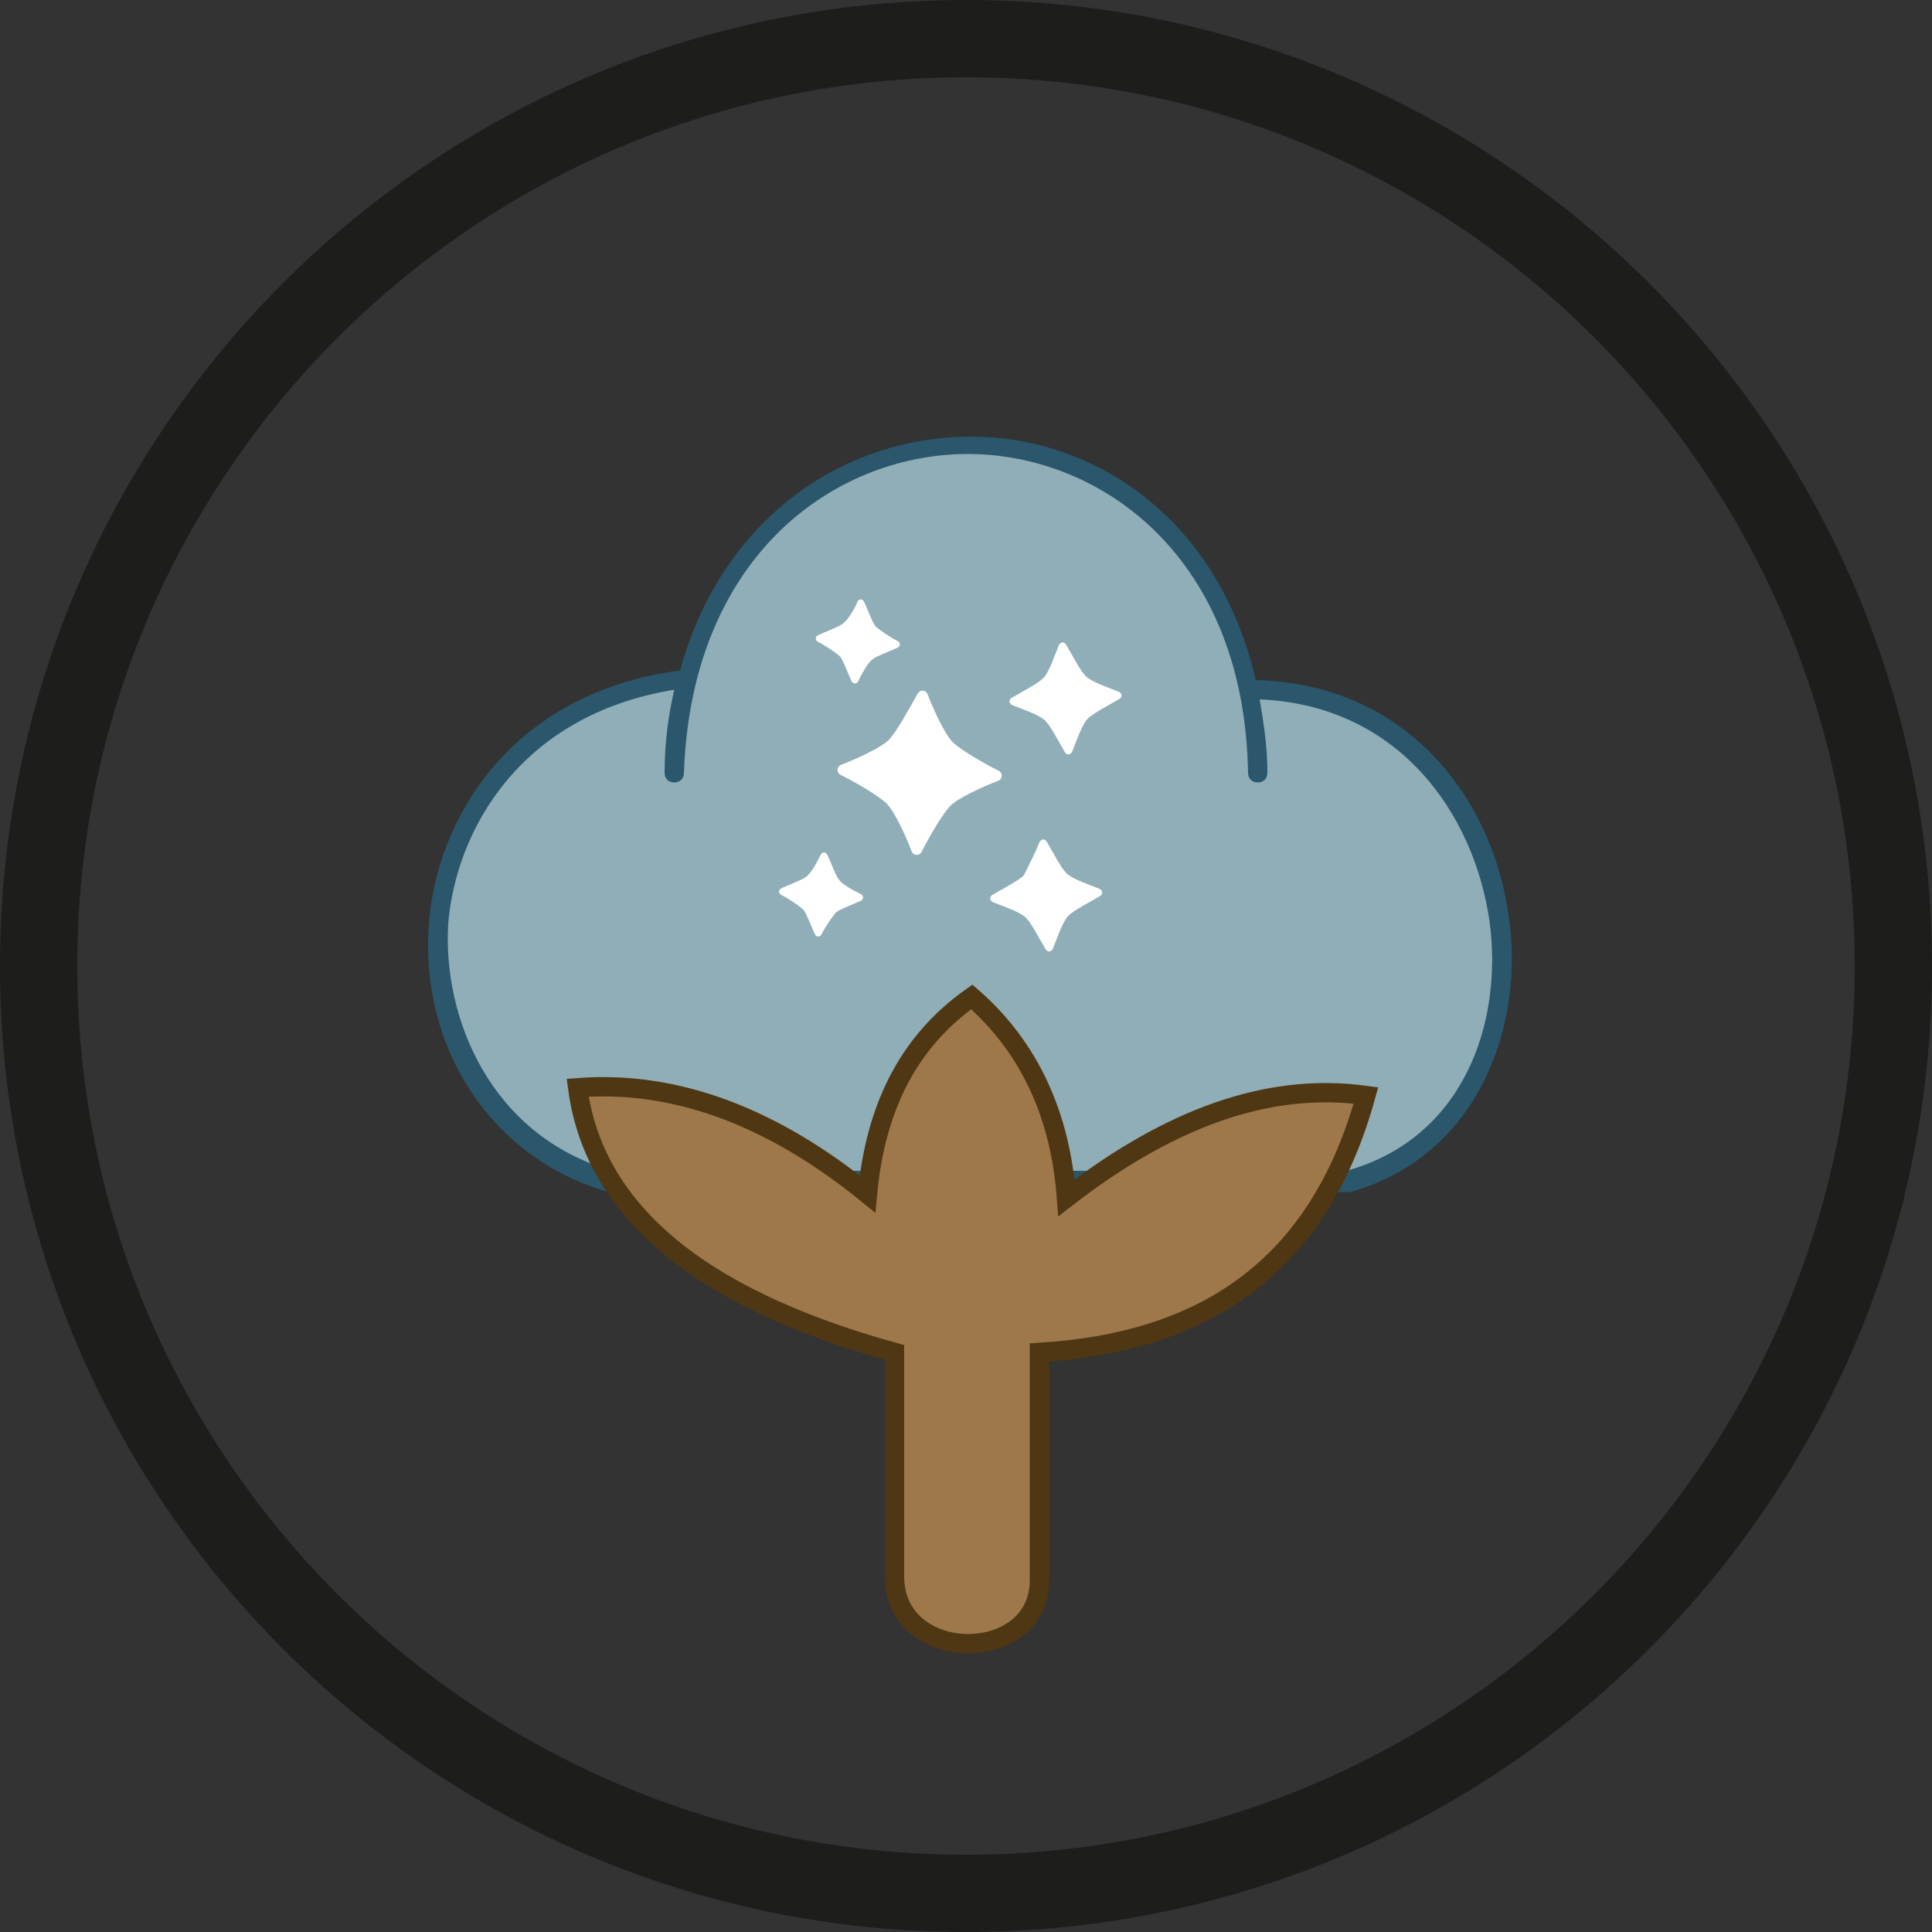
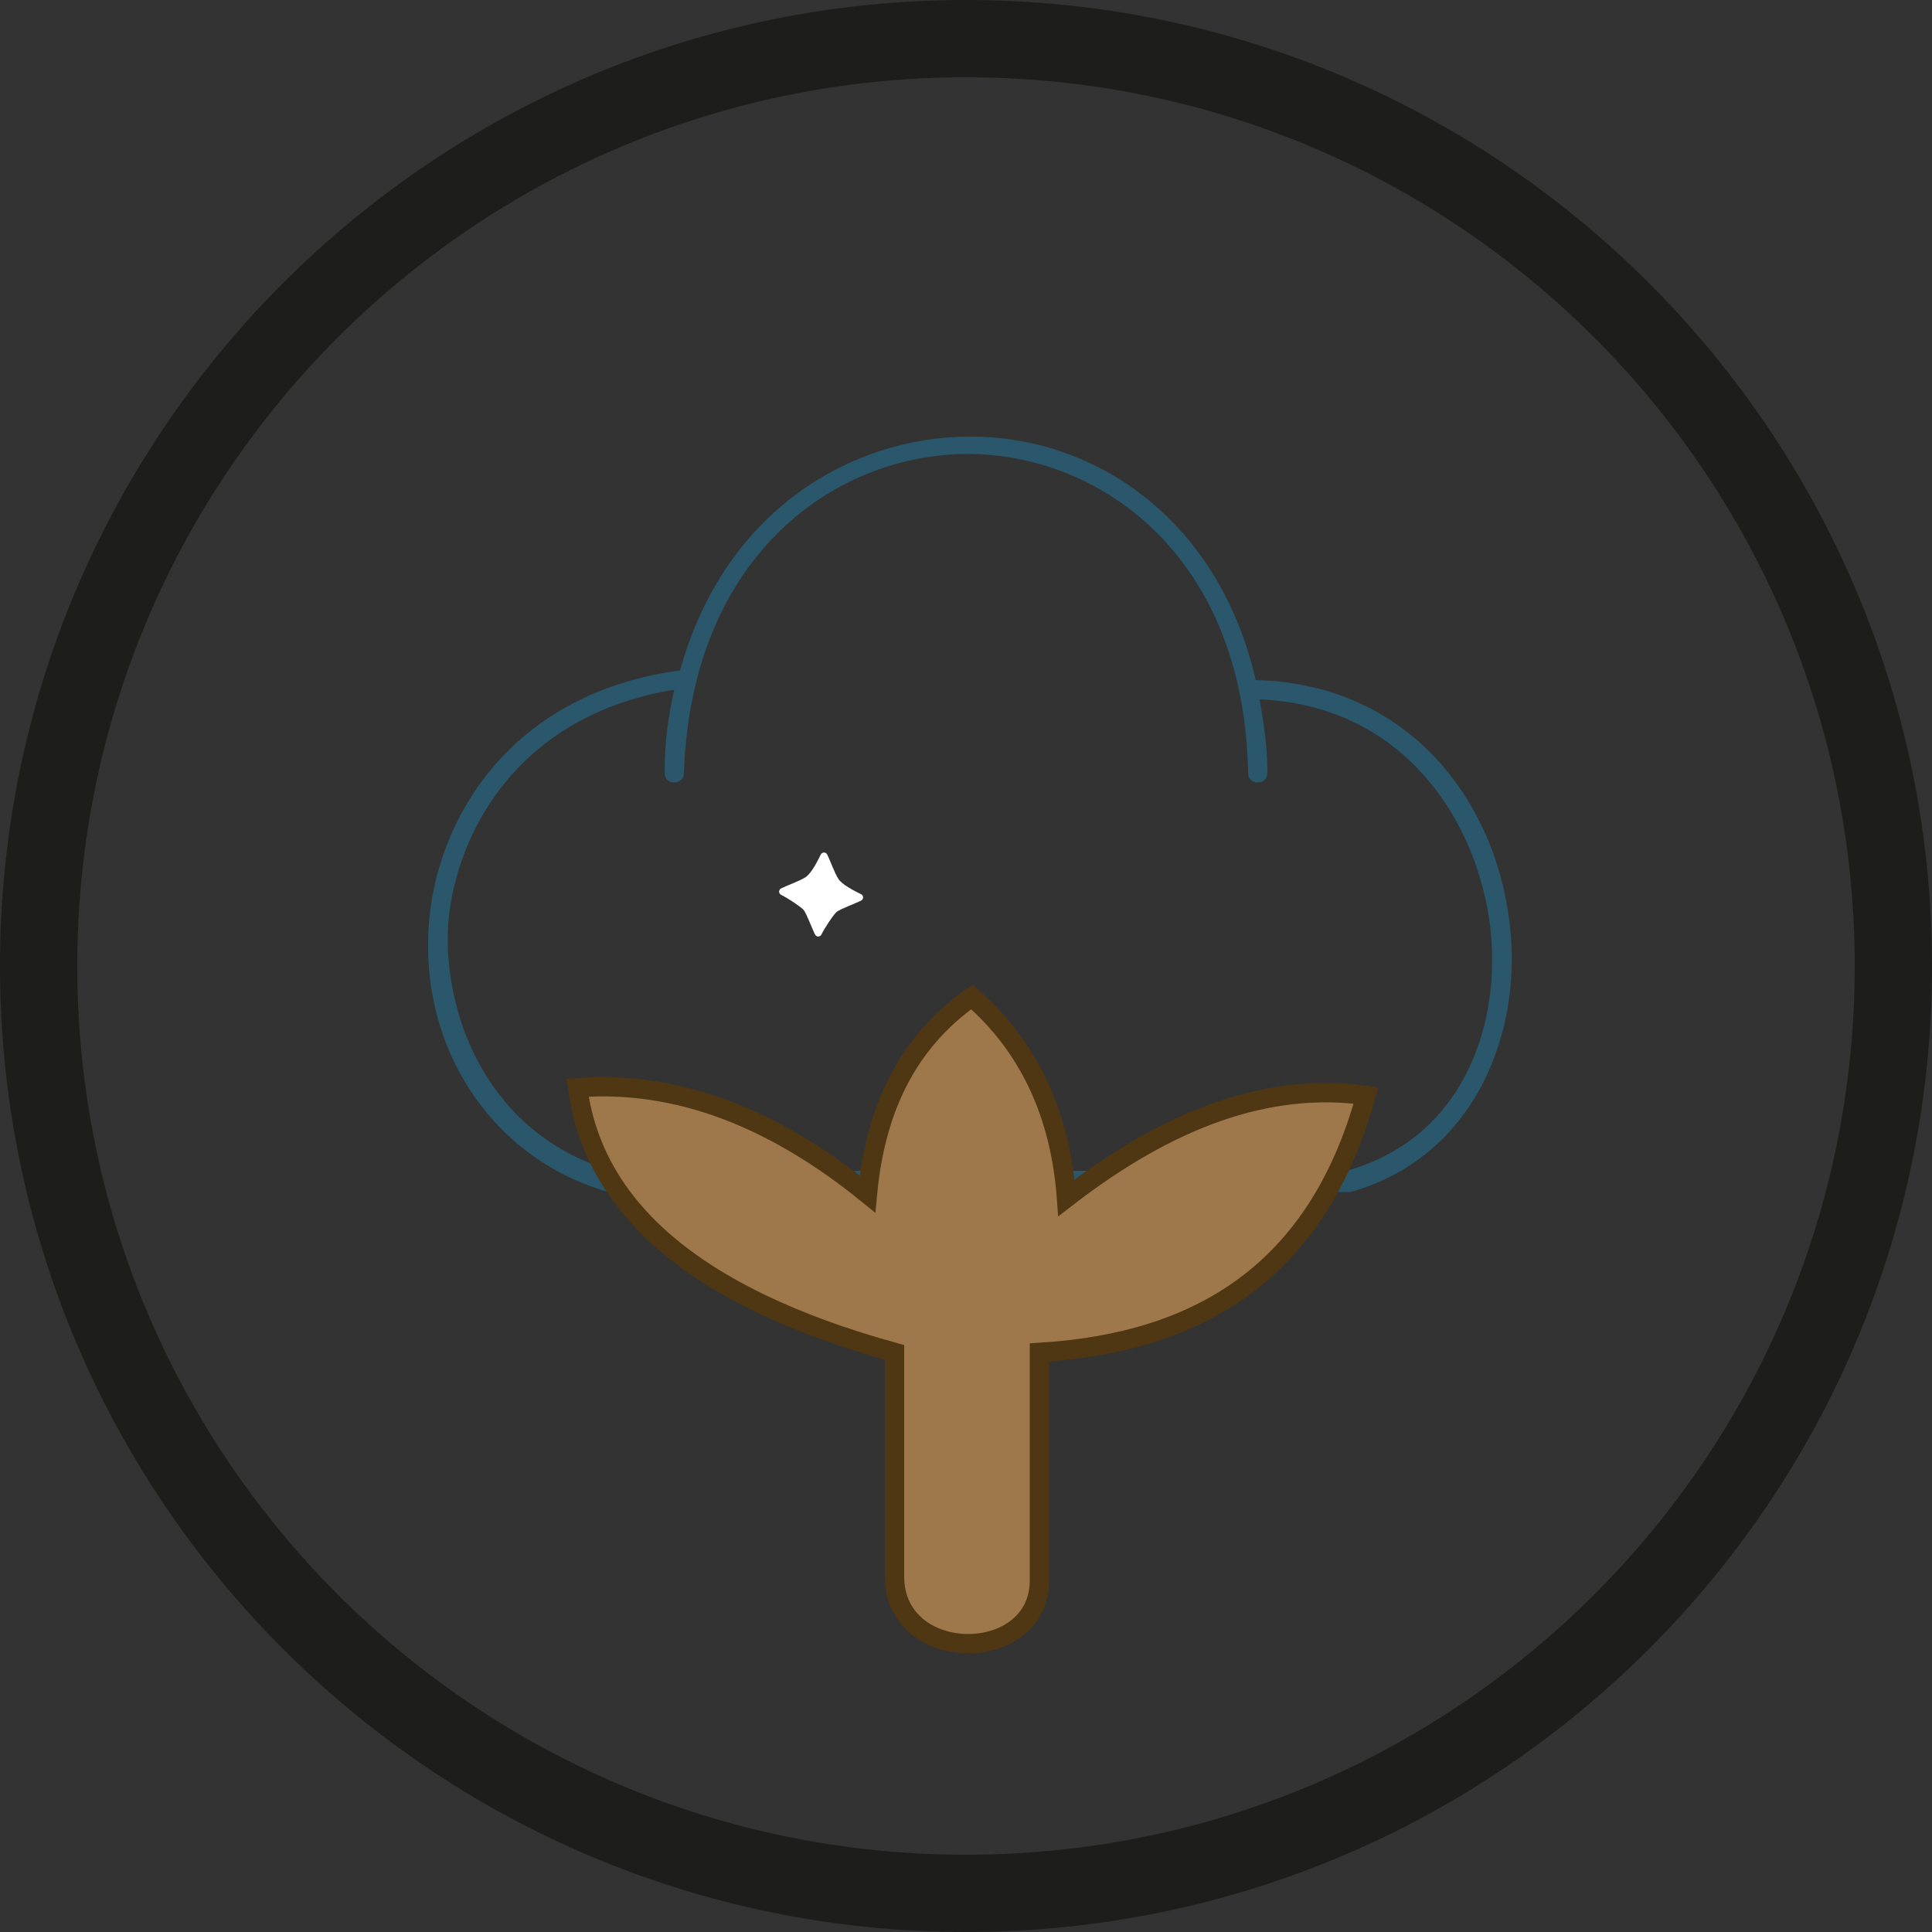
<svg xmlns="http://www.w3.org/2000/svg" version="1.1" id="Cirkel_00000075858094253851055120000017109544450815426446_" x="0px" y="0px" viewBox="0 0 100 100" style="enable-background:new 0 0 100 100;" xml:space="preserve">
  <rect x="0" y="0" width="100" height="100" fill="#333333" stroke="none" />
  <style type="text/css">
	.st0{fill:#8FAEB7;}
	.st1{fill:#2A576B;}
	.st2{fill:#FFFFFF;}
	.st3{fill:#9E784A;stroke:#4F3713;stroke-miterlimit:10;}
	.st4{fill:#1D1D1B;}
</style>
  <g>
    <g>
-       <path class="st0" d="M31.6,61.1c-9.4-3.2-10.7-12.5-7.3-18.9c2.1-3.9,6.6-7,11-7c1.5-5.1,4.7-9.1,8.7-10.9    c7.8-3.6,18.1-0.1,20.8,11.3c4.8,0.1,9.3,2.9,11.4,7.1c1.8,3.5,2,7.5,0.9,11c-1.1,3.6-3.6,6.7-8.2,7.4L31.6,61.1z" />
      <path class="st1" d="M78.1,47.5c-0.8-6.1-5.2-12.1-13.1-12.3c-2-8.6-8.6-12.6-14.7-12.6c0,0-0.1,0-0.1,0c-6.1,0-12.7,3.8-15,12.1    c-8.9,1.2-12.6,7.8-13,13.1c-0.5,6.5,3.3,12.2,9.3,13.9c0,0,0.1,0,0.1,0h38.2c0,0,0.1,0,0.1,0C76.6,59.8,78.9,53,78.1,47.5z     M69.7,60.6H31.7c-6.3-1.8-8.8-7.9-8.5-12.8C23.6,43,26.9,37,34.9,35.7c-0.3,1.3-0.5,2.7-0.5,4.3c0,0.3,0.2,0.5,0.5,0.5    c0,0,0,0,0,0c0.3,0,0.5-0.2,0.5-0.5c0.4-11.4,8-16.6,14.9-16.5C57,23.6,64.4,28.8,64.6,40c0,0.3,0.2,0.5,0.5,0.5c0,0,0,0,0,0    c0.3,0,0.5-0.2,0.5-0.5c0-1.4-0.2-2.6-0.4-3.8c7.2,0.3,11.1,5.9,11.9,11.5C77.8,52.9,75.8,58.9,69.7,60.6z" />
-       <path class="st2" d="M47.5,35.9c0.1-0.2,0.4-0.2,0.5,0c0.3,0.8,0.9,2.1,1.3,2.5s1.6,1.1,2.4,1.5c0.2,0.1,0.2,0.4,0,0.5    c-0.8,0.3-2.1,0.9-2.5,1.3s-1.1,1.6-1.5,2.4c-0.1,0.2-0.4,0.2-0.5,0c-0.3-0.8-0.9-2.1-1.3-2.5s-1.6-1.1-2.4-1.5    c-0.2-0.1-0.2-0.4,0-0.5c0.8-0.3,2.1-0.9,2.5-1.3S47.1,36.6,47.5,35.9z" />
      <path class="st2" d="M42.5,44.2c0.1-0.1,0.2-0.1,0.3,0c0.2,0.4,0.4,1,0.6,1.3s0.8,0.6,1.2,0.8c0.1,0.1,0.1,0.2,0,0.3    c-0.4,0.2-1,0.4-1.3,0.6c-0.2,0.2-0.6,0.8-0.8,1.2c-0.1,0.1-0.2,0.1-0.3,0c-0.2-0.4-0.4-1-0.6-1.3c-0.2-0.2-0.8-0.6-1.2-0.8    c-0.1-0.1-0.1-0.2,0-0.3c0.4-0.2,1-0.4,1.3-0.6C42,45.2,42.3,44.6,42.5,44.2z" />
-       <path class="st2" d="M44.4,31.1c0.1-0.1,0.2-0.1,0.3,0c0.2,0.4,0.4,1,0.6,1.3c0.2,0.2,0.8,0.6,1.2,0.8c0.1,0.1,0.1,0.2,0,0.3    c-0.4,0.2-1,0.4-1.3,0.6s-0.6,0.8-0.8,1.2c-0.1,0.1-0.2,0.1-0.3,0c-0.2-0.4-0.4-1-0.6-1.3c-0.2-0.2-0.8-0.6-1.2-0.8    c-0.1-0.1-0.1-0.2,0-0.3c0.4-0.2,1-0.4,1.3-0.6C43.9,32.1,44.3,31.4,44.4,31.1z" />
-       <path class="st2" d="M54.8,33.4c0.1-0.2,0.3-0.2,0.4,0c0.3,0.5,0.7,1.3,1,1.6c0.3,0.3,1.2,0.6,1.7,0.8c0.2,0.1,0.2,0.3,0,0.4    c-0.5,0.3-1.3,0.7-1.6,1c-0.3,0.3-0.6,1.2-0.8,1.7c-0.1,0.2-0.3,0.2-0.4,0c-0.3-0.5-0.7-1.3-1-1.6c-0.3-0.3-1.2-0.6-1.7-0.8    c-0.2-0.1-0.2-0.3,0-0.4c0.5-0.3,1.3-0.7,1.6-1C54.3,34.8,54.6,33.9,54.8,33.4z" />
-       <path class="st2" d="M53.8,43.6c0.1-0.2,0.3-0.2,0.4,0c0.3,0.5,0.7,1.3,1,1.6c0.3,0.3,1.2,0.6,1.7,0.8c0.2,0.1,0.2,0.3,0,0.4    c-0.5,0.3-1.3,0.7-1.6,1c-0.3,0.3-0.6,1.2-0.8,1.7c-0.1,0.2-0.3,0.2-0.4,0c-0.3-0.5-0.7-1.3-1-1.6c-0.3-0.3-1.2-0.6-1.7-0.8    c-0.2-0.1-0.2-0.3,0-0.4c0.5-0.3,1.3-0.7,1.6-1C53.2,44.9,53.6,44.1,53.8,43.6z" />
      <path class="st3" d="M46.3,81.6V70c-10.5-2.9-15.6-7.6-16.4-13.7c5.2-0.4,10.2,1.6,15,5.5c0.4-4.3,2-7.8,5.4-10.2    c3.1,2.7,4.6,6.3,4.9,10.4c5.3-4.1,10.4-6,15.5-5.3c-2.5,9.1-8.6,12.8-16.9,13.3v11.8C53.8,86.2,46.3,86.2,46.3,81.6z" />
    </g>
    <path id="Cirkel" class="st4" d="M50,100C22.4,100,0,77.6,0,50S22.4,0,50,0s50,22.4,50,50C100,77.6,77.6,100,50,100z M50,4   C24.6,4,4,24.6,4,50s20.6,46,46,46s46-20.6,46-46C96,24.6,75.4,4,50,4z" />
  </g>
</svg>